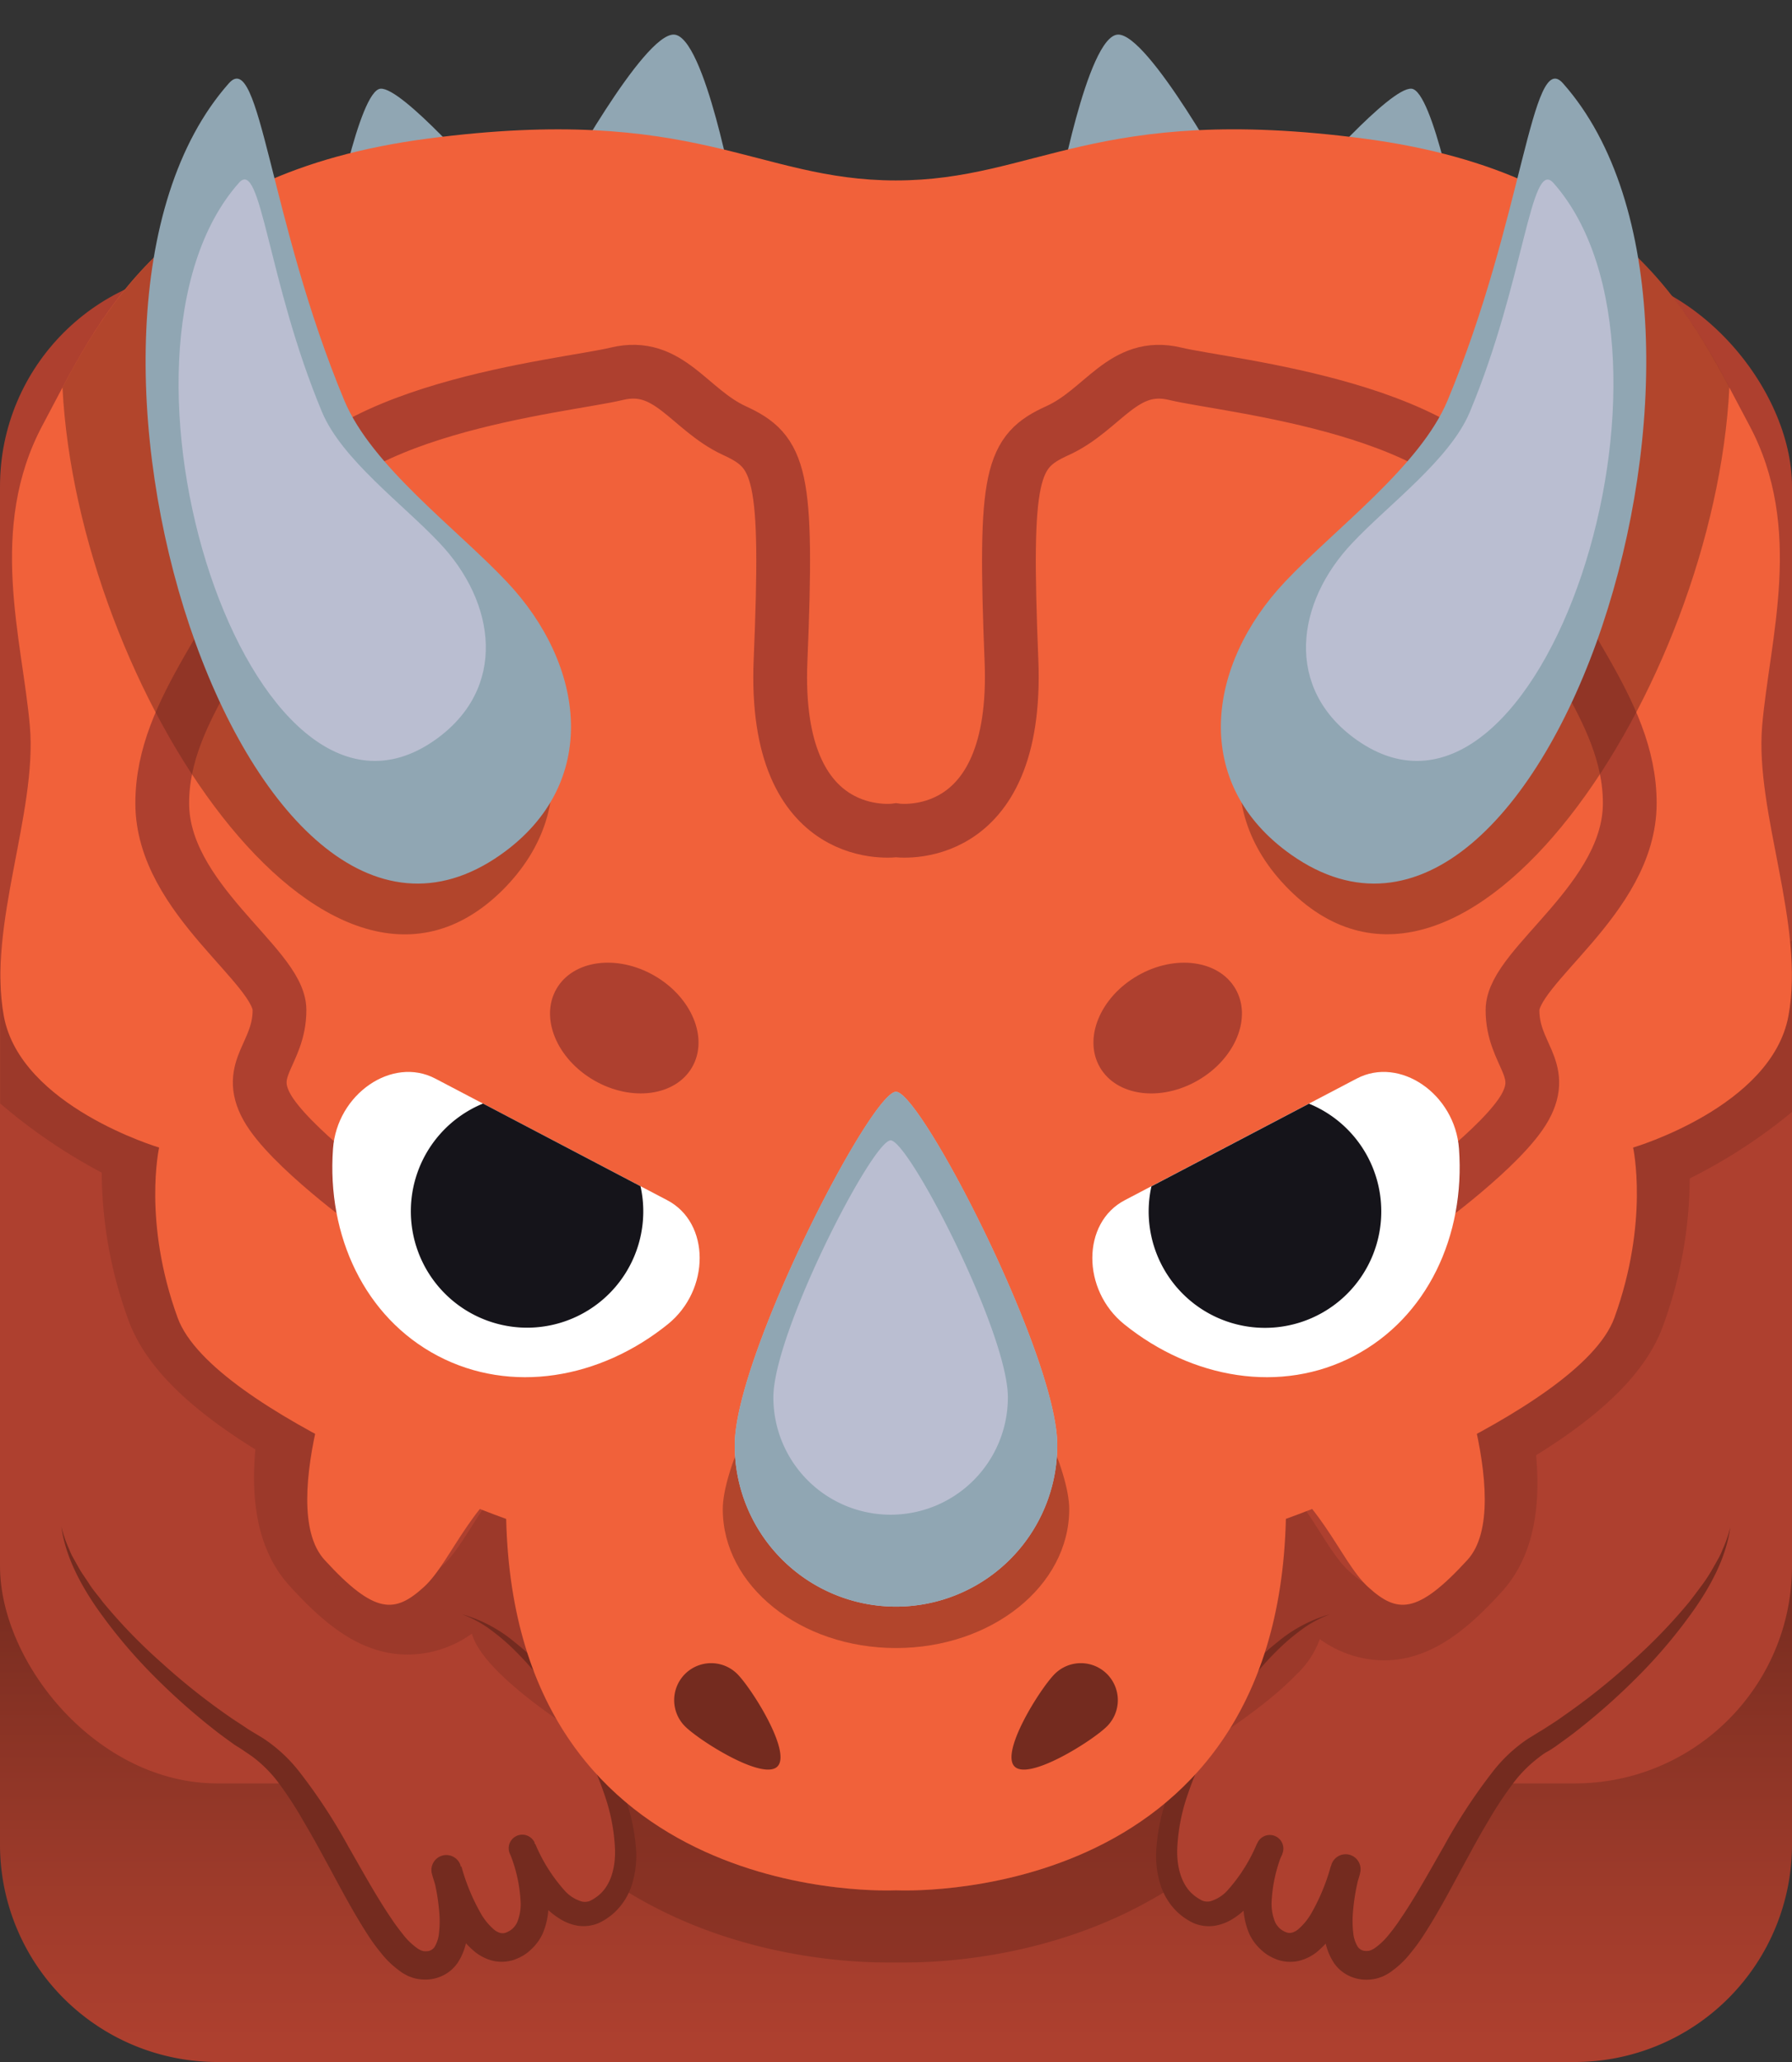
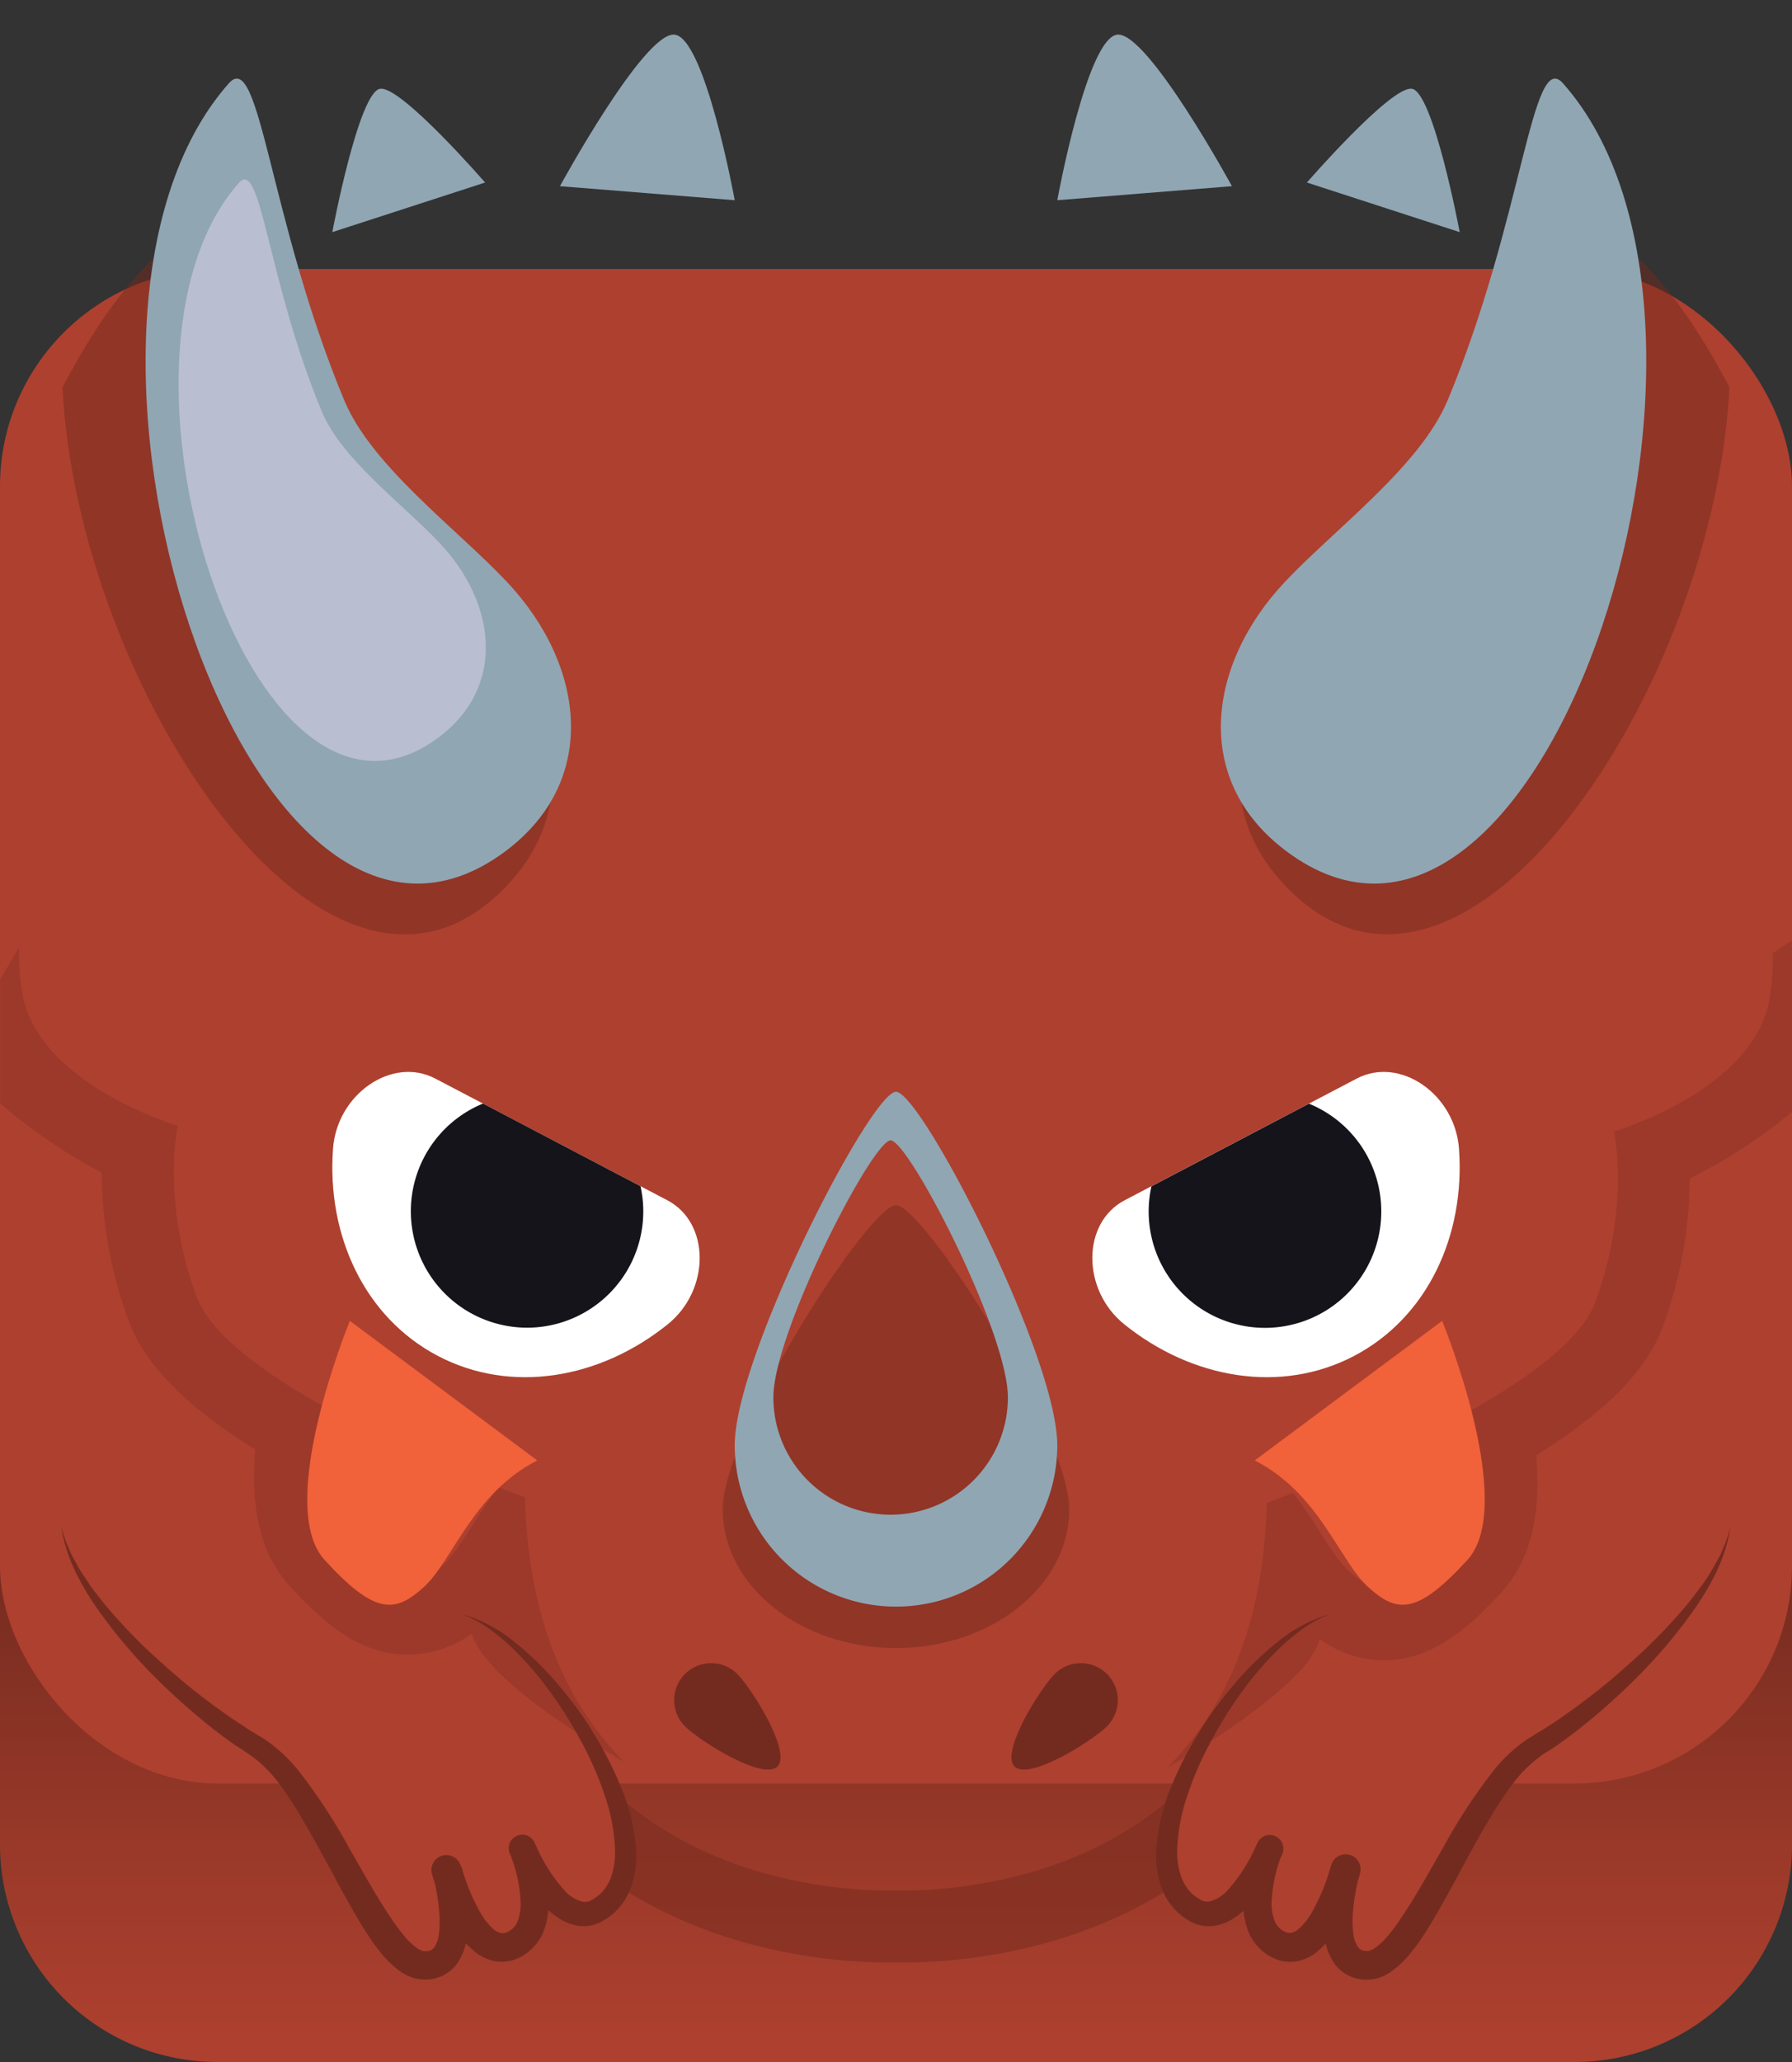
<svg xmlns="http://www.w3.org/2000/svg" id="Layer_1" data-name="Layer 1" viewBox="0 0 300 345">
  <rect x="0" y="0" width="300" height="345" fill="#333333" stroke="none" />
  <defs>
    <style>.cls-1{fill:url(#linear-gradient);}.cls-2{fill:#ae402f;}.cls-3,.cls-4,.cls-5{fill:#742b1f;}.cls-3{fill-opacity:0.5;}.cls-5{fill-opacity:0.3;}.cls-6{fill:#90a6b3;}.cls-7{fill:#f1613a;}.cls-8{fill:#babed1;}.cls-9{fill:none;stroke:#ae402f;stroke-miterlimit:10;stroke-width:9px;}.cls-10{fill:#fff;}.cls-11{fill:#15141a;}</style>
    <linearGradient id="linear-gradient" x1="150" y1="356.11" x2="150" y2="161.16" gradientUnits="userSpaceOnUse">
      <stop offset="0.07" stop-color="#ae402f" />
      <stop offset="0.22" stop-color="#9c3a2a" />
      <stop offset="0.49" stop-color="#742b1f" />
    </linearGradient>
  </defs>
  <g id="dinosaur">
    <path class="cls-1" d="M263.62,345H36.38A36.38,36.38,0,0,1,0,308.62V259.14H300v49.48A36.38,36.38,0,0,1,263.62,345Z" />
    <rect class="cls-2" y="45" width="300" height="253.39" rx="36.38" />
    <path class="cls-3" d="M198.65,298.39C182,315.13,157.93,316.3,151.59,316.3c-1,0-1.59,0-1.59,0s-.56,0-1.59,0c-6.35,0-30.4-1.17-47.06-17.91H85.78A65,65,0,0,0,107.55,318c16.69,9.34,34.14,10.35,40.86,10.35l1.59,0,1.59,0c6.72,0,24.17-1,40.86-10.34a65.15,65.15,0,0,0,21.77-19.57Z" />
    <path class="cls-2" d="M222.65,270.09c-15.09,4.23-36.83,40.75-22.94,49.36,6.72,4.16,12.83-10.12,12.83-10.12s-5.43,12.68,1.51,16,11.17-12.49,11.17-12.49-4.53,16.12,3.77,16,17.06-30,28.23-36.68,30.49-24.15,32.45-36.68" />
    <path class="cls-4" d="M222.65,270.09a19.48,19.48,0,0,0-4.38,2.3,36.84,36.84,0,0,0-3.81,3.13,54.29,54.29,0,0,0-6.46,7.42,67.69,67.69,0,0,0-5.22,8.31,55.29,55.29,0,0,0-3.91,8.9,31.56,31.56,0,0,0-1.79,9.24c-.09,3,.71,5.95,2.66,7.6a7.41,7.41,0,0,0,1.52,1,2.31,2.31,0,0,0,1.34.12,6.2,6.2,0,0,0,3-1.94,27.64,27.64,0,0,0,4.83-7.71l4.18,1.79a24.6,24.6,0,0,0-1.73,8,8,8,0,0,0,.59,3.35,3.42,3.42,0,0,0,.79,1.06,3,3,0,0,0,.53.38l.3.16.27.11a1.59,1.59,0,0,0,.91.05,2.81,2.81,0,0,0,1.06-.56,10.31,10.31,0,0,0,2.28-2.82,34.05,34.05,0,0,0,3.18-7.74l4.82,1.32a35.28,35.28,0,0,0-1.13,6.61,17.23,17.23,0,0,0,.06,3.15,5.57,5.57,0,0,0,.73,2.35,1.6,1.6,0,0,0,1.25.74,2.53,2.53,0,0,0,.48,0,.79.79,0,0,0,.34-.07l.2-.06a1.79,1.79,0,0,0,.24-.12,2.63,2.63,0,0,0,.5-.31,11.39,11.39,0,0,0,2.15-2.06c.69-.84,1.37-1.74,2-2.7,2.61-3.82,4.92-8.07,7.34-12.27a92.74,92.74,0,0,1,8.12-12.38,25.26,25.26,0,0,1,5.67-5.36c.61-.4,1.1-.68,1.6-1s1-.59,1.5-.92c1-.65,2-1.26,3-2a109.47,109.47,0,0,0,11.2-8.89A89.83,89.83,0,0,0,282.82,268c.73-.94,1.45-1.9,2.16-2.86s1.36-2,1.92-3l.88-1.57c.29-.52.49-1.08.74-1.63a21.15,21.15,0,0,0,1.15-3.42c-.66,4.82-3,9.31-5.74,13.33a86.25,86.25,0,0,1-9.36,11.27,109.62,109.62,0,0,1-11,9.77c-1,.77-2,1.48-3,2.2-.51.36-1,.69-1.56,1s-1.06.69-1.45,1A21.84,21.84,0,0,0,253,298.8a61.13,61.13,0,0,0-3.84,5.87c-1.21,2-2.38,4.13-3.52,6.24-2.32,4.22-4.51,8.54-7.25,12.78a31.8,31.8,0,0,1-2.28,3.13,15.67,15.67,0,0,1-3.06,2.94,6.84,6.84,0,0,1-1,.64c-.19.1-.36.2-.57.29l-.65.23a6.36,6.36,0,0,1-1.43.28,7.33,7.33,0,0,1-1.33,0,6.72,6.72,0,0,1-2.69-.86,6.43,6.43,0,0,1-2.09-1.95,10.26,10.26,0,0,1-1.57-4.46,21,21,0,0,1-.12-4.09,40,40,0,0,1,1.24-7.67h0a2.5,2.5,0,1,1,4.84,1.25l0,.08a38.15,38.15,0,0,1-3.78,9,15,15,0,0,1-3.5,4.14,7.76,7.76,0,0,1-3,1.45,6.6,6.6,0,0,1-3.56-.21l-.78-.32-.7-.38a7.45,7.45,0,0,1-1.29-1,8.25,8.25,0,0,1-1.9-2.57,12.22,12.22,0,0,1-1-5.52,24.1,24.1,0,0,1,.75-5,32.51,32.51,0,0,1,1.56-4.68l0,0a2.27,2.27,0,1,1,4.19,1.76l0,.07a37.58,37.58,0,0,1-2.57,4.68,25,25,0,0,1-3.39,4.28,13.56,13.56,0,0,1-2.32,1.85,8.2,8.2,0,0,1-3.12,1.17,6.56,6.56,0,0,1-3.54-.5,10.63,10.63,0,0,1-2.61-1.79,10.9,10.9,0,0,1-3-5.12,16.24,16.24,0,0,1-.53-5.54A32.76,32.76,0,0,1,196,299.1a63.32,63.32,0,0,1,10.6-17.28,50.19,50.19,0,0,1,7.23-7.05A23.76,23.76,0,0,1,222.65,270.09Z" />
    <path class="cls-2" d="M77.35,270.09c15.09,4.23,36.83,40.75,22.94,49.36-6.72,4.16-12.83-10.12-12.83-10.12s5.43,12.68-1.51,16-11.17-12.49-11.17-12.49,4.53,16.12-3.77,16-17.06-30-28.23-36.68S12.29,268,10.33,255.45" />
    <path class="cls-4" d="M77.35,270.09a23.76,23.76,0,0,1,8.83,4.68,50.19,50.19,0,0,1,7.23,7.05A63.32,63.32,0,0,1,104,299.1a32.76,32.76,0,0,1,2.47,10.16,16.24,16.24,0,0,1-.53,5.54,10.9,10.9,0,0,1-3,5.12,10.63,10.63,0,0,1-2.61,1.79,6.56,6.56,0,0,1-3.54.5A8.2,8.2,0,0,1,93.65,321a13.56,13.56,0,0,1-2.32-1.85,25,25,0,0,1-3.39-4.28,37.58,37.58,0,0,1-2.57-4.68,2.27,2.27,0,1,1,4.13-1.9l0,.06,0,.05a32.51,32.51,0,0,1,1.56,4.68,24.1,24.1,0,0,1,.75,5,12.22,12.22,0,0,1-1,5.52,8.25,8.25,0,0,1-1.9,2.57,7.45,7.45,0,0,1-1.29,1l-.7.38-.78.32a6.6,6.6,0,0,1-3.56.21,7.76,7.76,0,0,1-3-1.45,15,15,0,0,1-3.5-4.14,38.15,38.15,0,0,1-3.78-9,2.5,2.5,0,0,1,4.79-1.42l0,.08v0a40,40,0,0,1,1.24,7.67,21,21,0,0,1-.12,4.09,10.26,10.26,0,0,1-1.57,4.46,6.43,6.43,0,0,1-2.09,1.95,6.72,6.72,0,0,1-2.69.86,7.33,7.33,0,0,1-1.33,0,6.36,6.36,0,0,1-1.43-.28l-.65-.23c-.21-.09-.38-.19-.57-.29a6.84,6.84,0,0,1-1-.64,15.67,15.67,0,0,1-3.06-2.94,31.8,31.8,0,0,1-2.28-3.13c-2.74-4.24-4.93-8.56-7.25-12.78-1.14-2.11-2.31-4.2-3.52-6.24A61.13,61.13,0,0,0,47,298.8,21.84,21.84,0,0,0,42.38,294c-.39-.29-.93-.64-1.45-1s-1-.67-1.56-1c-1-.72-2-1.43-3-2.2a109.62,109.62,0,0,1-11-9.77,86.25,86.25,0,0,1-9.36-11.27c-2.72-4-5.08-8.51-5.74-13.33a21.15,21.15,0,0,0,1.15,3.42c.25.55.45,1.11.74,1.63l.88,1.57c.56,1.06,1.29,2,1.92,3S16.45,267,17.18,268a89.83,89.83,0,0,0,10,10.32,109.47,109.47,0,0,0,11.2,8.89c1,.7,2,1.31,3,2,.49.33,1,.61,1.5.92s1,.58,1.6,1a25.26,25.26,0,0,1,5.67,5.36,92.74,92.74,0,0,1,8.12,12.38c2.42,4.2,4.73,8.45,7.34,12.27.66,1,1.34,1.86,2,2.7a11.39,11.39,0,0,0,2.15,2.06,2.63,2.63,0,0,0,.5.31,1.79,1.79,0,0,0,.24.12l.2.06a.79.79,0,0,0,.34.07,2.53,2.53,0,0,0,.48,0,1.6,1.6,0,0,0,1.25-.74,5.57,5.57,0,0,0,.73-2.35,17.23,17.23,0,0,0,.06-3.15,35.28,35.28,0,0,0-1.13-6.61l4.82-1.32a34.05,34.05,0,0,0,3.18,7.74,10.31,10.31,0,0,0,2.28,2.82,2.81,2.81,0,0,0,1.06.56,1.59,1.59,0,0,0,.91-.05l.27-.11.3-.16a3,3,0,0,0,.53-.38,3.42,3.42,0,0,0,.79-1.06,8,8,0,0,0,.59-3.35,24.6,24.6,0,0,0-1.73-8l4.18-1.79a27.64,27.64,0,0,0,4.83,7.71,6.2,6.2,0,0,0,3,1.94,2.31,2.31,0,0,0,1.34-.12,7.41,7.41,0,0,0,1.52-1c1.95-1.65,2.75-4.56,2.66-7.6a31.56,31.56,0,0,0-1.79-9.24,55.29,55.29,0,0,0-3.91-8.9A67.69,67.69,0,0,0,92,282.94a54.29,54.29,0,0,0-6.46-7.42,36.84,36.84,0,0,0-3.81-3.13A19.48,19.48,0,0,0,77.35,270.09Z" />
    <path class="cls-5" d="M300,157.35l-3.24,2.14a38.47,38.47,0,0,1-.56,7.87c-2.78,15.15-26,21.95-26,21.95s2.78,12.37-3.1,28.48c-2.44,6.69-12.32,13.62-23.06,19.44,1.73,8.21,2.28,16.91-1.58,21.12-4.9,5.35-8.08,7.49-10.83,7.49-2,0-3.74-1.12-5.77-2.95-3-2.72-5.41-8.08-9.4-13.09-2.73,1.06-4.39,1.66-4.39,1.66-.5,21.09-7.44,35-16.62,44.26,0,0,14.23-7.93,21.5-15.47a15.44,15.44,0,0,0,4-6,18.5,18.5,0,0,0,10.7,3.55c8.12,0,14.26-5.47,19.68-11.38,4.81-5.25,6.74-12.8,5.83-22.94,11.73-7.27,18.55-14.24,21.24-21.62a72.7,72.7,0,0,0,4.48-24.69A90.15,90.15,0,0,0,300,186.05Z" />
    <path class="cls-5" d="M87.89,250.5s-1.66-.6-4.39-1.66c-4,5-6.41,10.37-9.4,13.09-2,1.83-3.79,2.95-5.77,2.95-2.75,0-5.93-2.14-10.83-7.49-3.86-4.21-3.31-12.91-1.58-21.12-10.74-5.82-20.62-12.75-23.06-19.44-5.88-16.11-3.1-28.47-3.1-28.47s-23.18-6.81-26-22a38.62,38.62,0,0,1-.56-7.88l-3.17,5.4v20.74a93,93,0,0,0,17,11.58,72.7,72.7,0,0,0,4.48,24.69c2.69,7.38,9.51,14.35,21.24,21.62-.91,10.14,1,17.69,5.83,22.94,5.42,5.91,11.56,11.38,19.68,11.38A18.5,18.5,0,0,0,79,273.33c2.35,8.54,25.48,21.43,25.48,21.43C95.33,285.54,88.39,271.59,87.89,250.5Z" />
    <path class="cls-6" d="M177,33.5s5-27.41,10.12-27.71,19.12,25.36,19.12,25.36" />
    <path class="cls-6" d="M218.79,30.54s13.89-16,17.51-15.7,8.07,24,8.07,24" />
    <path class="cls-6" d="M123,33.5S118,6.09,112.86,5.79,93.74,31.15,93.74,31.15" />
    <path class="cls-6" d="M81.21,30.54s-13.89-16-17.51-15.7-8.07,24-8.07,24" />
-     <path class="cls-7" d="M295,121.5c1.23-14.53,7.11-33.08-2.17-50.39s-19.55-42-64.49-47.92-54.91,7-78.37,7-33.42-12.91-78.37-7S16.41,53.8,7.14,71.11,3.74,107,5,121.5-2.14,154.89.64,170s26,22,26,22-2.77,12.37,3.1,28.48,55,33.66,55,33.66C86.28,319.67,150,316.27,150,316.27s63.72,3.4,65.27-62.14c0,0,49.15-17.55,55-33.66S273.4,192,273.4,192s23.17-6.8,26-22S293.79,136,295,121.5Z" />
    <ellipse class="cls-2" cx="195.49" cy="172.01" rx="13.11" ry="10.11" transform="translate(-59.82 120.79) rotate(-30)" />
    <path class="cls-3" d="M179,252.51c0,12.83-13,23.23-29,23.23s-29-10.4-29-23.23,24.47-50.86,29-50.86S179,239.68,179,252.51Z" />
-     <path class="cls-8" d="M177,241.81a27,27,0,0,1-54,0c0-14.92,22.83-59.14,27-59.14S177,226.89,177,241.81Z" />
    <path class="cls-6" d="M150,182.67c-4.19,0-27,44.22-27,59.14a27,27,0,0,0,54,0C177,226.89,154.19,182.67,150,182.67Zm-.9,70.76a19.63,19.63,0,0,1-19.63-19.63c0-10.84,16.59-43,19.63-43s19.63,32.12,19.63,43A19.63,19.63,0,0,1,149.1,253.43Z" />
    <path class="cls-4" d="M176.57,280.08a6.19,6.19,0,0,1,8.75,8.76c-2.41,2.41-13.06,9.14-15.47,6.72S174.15,282.5,176.57,280.08Z" />
    <path class="cls-7" d="M241.43,221s12.68,30.77,4.23,40-11.78,8.92-16.61,4.54-8.15-15.66-19-21.19" />
-     <ellipse class="cls-2" cx="104.51" cy="172.01" rx="10.11" ry="13.11" transform="translate(-96.71 176.51) rotate(-60)" />
    <path class="cls-4" d="M123.43,280.08a6.19,6.19,0,0,0-8.75,8.76c2.41,2.41,13.06,9.14,15.47,6.72S125.85,282.5,123.43,280.08Z" />
    <path class="cls-7" d="M58.57,221s-12.68,30.77-4.23,40,11.78,8.92,16.61,4.54,8.15-15.66,19-21.19" />
-     <path class="cls-9" d="M62.49,202S48.3,191.75,44.68,185.22s2.11-8.87,2.11-16.24-19.63-18.59-19.63-34.59S40.76,106.32,47.4,87.3s47.09-22.64,55.85-24.76,12.07,6,19.73,9.52,9,7.09,7.69,38.48S150,138.92,150,138.92s20.59,3,19.33-28.38,0-35,7.69-38.48,11-11.63,19.73-9.52S246,68.28,252.6,87.3s20.24,31.09,20.24,47.09S253.21,161.6,253.21,169s5.73,9.71,2.11,16.24S237.51,202,237.51,202" />
    <path class="cls-10" d="M227.13,180.46c7.22-3.79,16.46,2.59,17.12,11.74,1.06,14.55-5.3,28.23-17.55,34.66s-27.12,3.86-38.48-5.28c-7.16-5.76-7.14-17,.08-20.77Z" />
    <path class="cls-10" d="M72.87,180.46c-7.22-3.79-16.46,2.59-17.12,11.74-1.06,14.55,5.3,28.23,17.55,34.66s27.12,3.86,38.48-5.28c7.16-5.76,7.14-17-.08-20.77Z" />
    <path class="cls-11" d="M231.24,202.66a19.47,19.47,0,0,0-12.1-18l-26.38,13.83a19.47,19.47,0,1,0,38.48,4.19Z" />
    <path class="cls-11" d="M88.23,222.14a19.46,19.46,0,0,0,19-23.67L80.86,184.64a19.48,19.48,0,0,0,7.37,37.5Z" />
    <path class="cls-3" d="M77.5,103.72c-9.7-7.33-25.43-15.28-31.78-25.38-8.49-13.49-14.29-27-18.49-36.62C19.34,49,14.49,57.26,10.46,64.82,13,115,54.65,178,84.06,149,98.72,134.45,92.79,115.27,77.5,103.72Z" />
    <path class="cls-3" d="M272.75,41.7c-4.21,9.61-10,23.14-18.5,36.64-6.34,10.1-22.07,18-31.78,25.38-15.29,11.55-21.22,30.73-6.56,45.23,29.42,29.08,71.1-34,73.61-84.17C285.48,57.21,280.63,49,272.75,41.7Z" />
    <path class="cls-6" d="M216.15,143c-16.85-11.88-14.16-31.78-1-45.69C223.53,88.43,237.74,78,242.34,67,255,36.66,256.41,8,261.66,13.94,297,53.79,259,173.19,216.15,143Z" />
-     <path class="cls-8" d="M227.14,123.81c-12.18-8.59-10.24-23-.71-33,6-6.38,16.31-13.92,19.63-21.87,9.16-21.91,10.17-42.61,14-38.33C285.54,59.38,258.13,145.66,227.14,123.81Z" />
    <path class="cls-6" d="M83.82,143c16.86-11.88,14.17-31.78,1-45.69C76.44,88.43,62.23,78,57.64,67,45,36.66,43.56,8,38.31,13.94,3,53.79,40.93,173.19,83.82,143Z" />
    <path class="cls-8" d="M72.83,123.81c12.18-8.59,10.24-23,.72-33-6-6.38-16.31-13.92-19.64-21.87C44.75,47,43.74,26.31,40,30.59,14.43,59.38,41.84,145.66,72.83,123.81Z" />
  </g>
</svg>